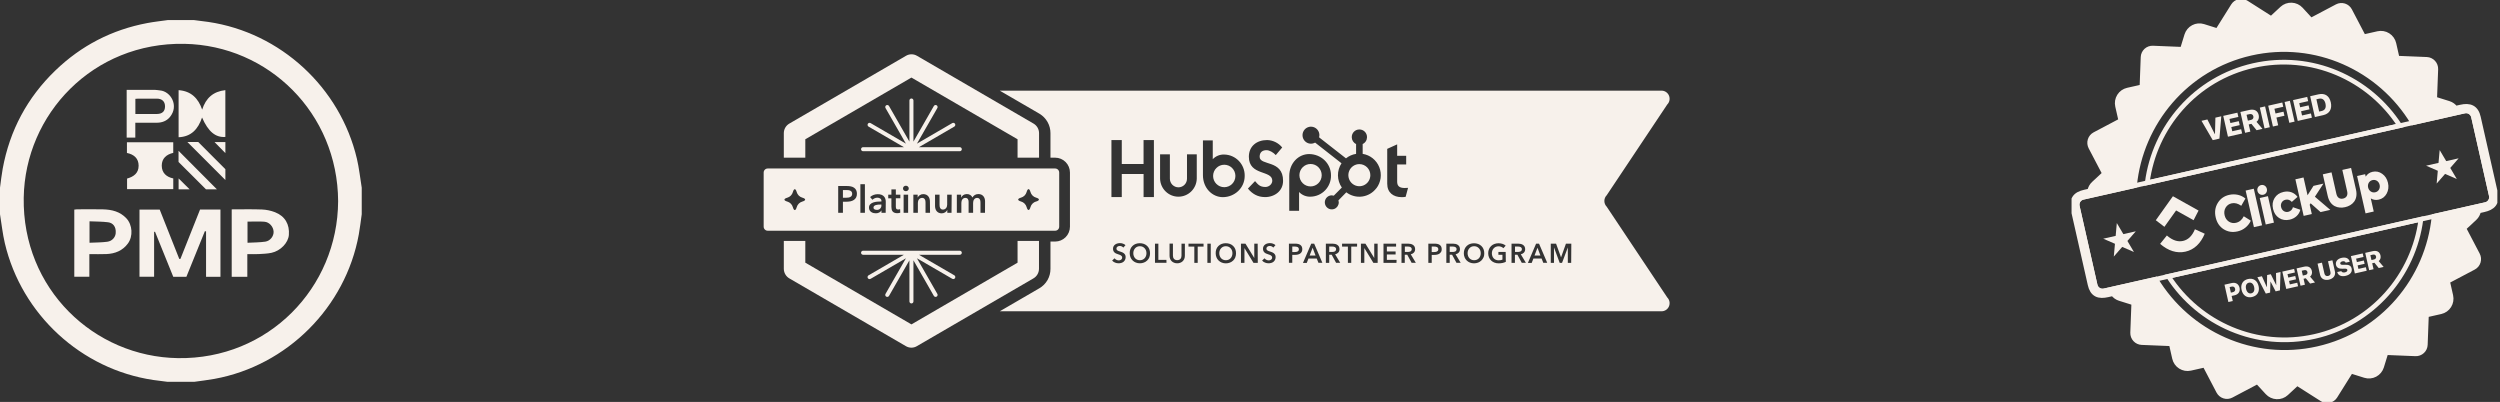
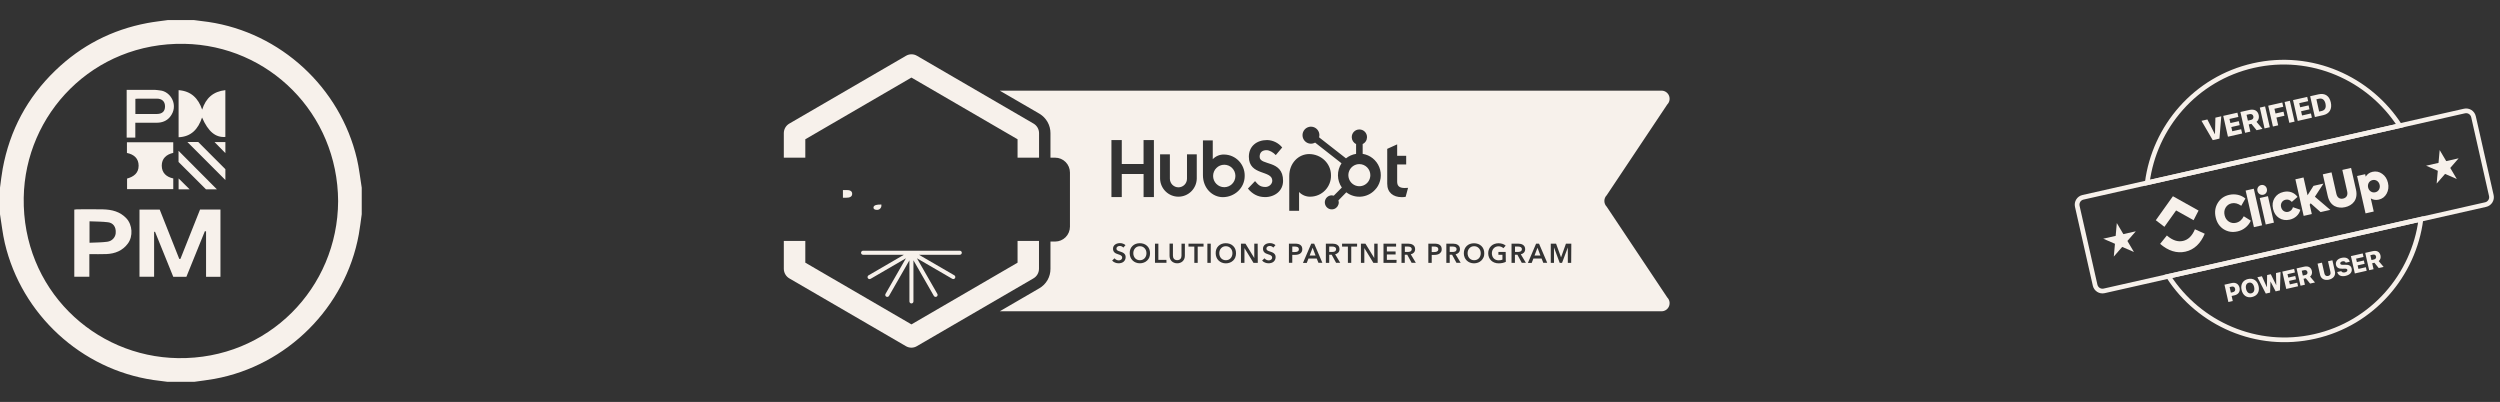
<svg xmlns="http://www.w3.org/2000/svg" width="622" height="100" viewBox="0 0 622 100" fill="none">
  <rect x="0" y="0" width="622" height="100" fill="#333333" stroke="none" />
  <g clip-path="url(#clip0_83_139)">
    <path d="M41.7 5C43.901 5 46.099 5 48.3 5C49.486 5.153 50.676 5.285 51.858 5.46C69.784 8.117 84.609 21.74 88.793 39.476C89.352 41.847 89.604 44.289 89.999 46.7V53.3C89.758 54.977 89.571 56.663 89.269 58.33C85.983 76.434 71.433 90.986 53.331 94.269C51.664 94.573 49.977 94.758 48.298 95H41.699C40.512 94.847 39.322 94.715 38.141 94.54C20.214 91.883 5.389 78.26 1.206 60.524C0.646 58.153 0.395 55.711 0 53.3C0 51.099 0 48.901 0 46.7C0.221 45.12 0.383 43.531 0.672 41.965C2.429 32.432 6.787 24.275 13.764 17.547C20.211 11.33 27.863 7.389 36.667 5.732C38.333 5.418 40.022 5.24 41.7 5ZM84.126 50.056C84.013 28.136 66.787 11.293 45.879 10.905C23.152 10.486 6.242 28.352 5.901 49.194C5.532 71.844 23.355 88.779 44.27 89.102C66.743 89.448 84.027 71.617 84.126 50.054V50.056Z" fill="#F7F1EB" />
    <path d="M43.107 68.862C41.592 65.118 40.081 61.389 38.572 57.66L38.34 57.689V68.858H34.705V52.145H39.735C41.338 56.192 42.97 60.308 44.601 64.422C44.698 64.418 44.796 64.413 44.893 64.409C46.515 60.33 48.136 56.253 49.773 52.133H54.849V68.861H51.267V57.57C51.169 57.552 51.07 57.536 50.973 57.518C49.447 61.283 47.922 65.049 46.375 68.862H43.105H43.107Z" fill="#F7F1EB" />
-     <path d="M57.649 52.092C60.21 52.092 62.707 52.025 65.196 52.124C66.288 52.167 67.42 52.409 68.437 52.806C70.911 53.774 72.087 55.826 71.869 58.473C71.712 60.398 69.808 62.418 67.561 62.897C66.528 63.117 65.451 63.155 64.39 63.213C63.475 63.263 62.556 63.224 61.533 63.224V68.865H57.649V52.092ZM61.581 55.139V60.399C63.099 60.314 64.567 60.333 66.003 60.122C67.248 59.939 68.115 58.752 68.074 57.65C68.029 56.454 67.056 55.269 65.806 55.166C64.426 55.052 63.028 55.14 61.582 55.14L61.581 55.139Z" fill="#F7F1EB" />
    <path d="M22.231 63.222V68.852H18.484V52.149C18.699 52.125 18.913 52.082 19.126 52.08C21.3 52.076 23.475 52.031 25.647 52.089C27.825 52.149 29.862 52.631 31.446 54.323C32.962 55.943 33.148 58.796 31.818 60.588C30.483 62.388 28.624 63.116 26.476 63.21C25.108 63.27 23.734 63.221 22.23 63.221L22.231 63.222ZM22.272 60.396C23.815 60.32 25.264 60.339 26.686 60.147C27.924 59.981 28.693 59.025 28.785 58.044C28.939 56.382 28.078 55.449 26.896 55.301C25.383 55.11 23.844 55.133 22.272 55.062V60.396Z" fill="#F7F1EB" />
    <path d="M31.581 38.055V35.403H43.103V38.033C41.432 38.415 40.239 39.405 40.244 41.219C40.25 43.02 41.409 44.037 43.109 44.394V47.057H31.614V44.429C33.185 43.997 34.499 43.113 34.491 41.229C34.485 39.398 33.324 38.414 31.581 38.055Z" fill="#F7F1EB" />
    <path d="M56.067 22.425V34.07C53.639 34.257 51.821 32.778 50.271 29.237C49.287 32.133 47.591 34.01 44.435 34.146V22.431C47.546 22.656 49.319 24.44 50.3 27.276C51.206 24.414 53.022 22.77 56.067 22.425Z" fill="#F7F1EB" />
    <path d="M31.515 22.359C33.922 22.359 36.265 22.353 38.61 22.365C39.001 22.367 39.391 22.461 39.783 22.493C42.48 22.701 44.604 26.313 42.261 29.133C41.472 30.083 40.339 30.515 39.1 30.533C37.329 30.558 35.556 30.539 33.666 30.539V34.241H31.515V22.359ZM33.682 28.359C35.523 28.359 37.267 28.362 39.013 28.359C40.354 28.356 41.056 27.705 41.059 26.474C41.062 25.257 40.32 24.546 39.033 24.542C37.485 24.537 35.937 24.539 34.389 24.542C34.152 24.542 33.915 24.575 33.681 24.591V28.358L33.682 28.359Z" fill="#F7F1EB" />
    <path d="M44.421 40.298V37.519C47.601 40.715 50.815 43.945 53.964 47.108H51.249C48.987 44.851 46.728 42.598 44.421 40.297V40.298Z" fill="#F7F1EB" />
    <path d="M46.629 35.336H49.323C51.552 37.568 53.77 39.791 56.074 42.099V44.793C52.932 41.646 49.762 38.472 46.629 35.336Z" fill="#F7F1EB" />
    <path d="M56.075 35.354V38.094C55.167 37.17 54.257 36.243 53.384 35.354H56.075Z" fill="#F7F1EB" />
    <path d="M44.438 44.393C45.337 45.284 46.263 46.198 47.178 47.104H44.438V44.393Z" fill="#F7F1EB" />
  </g>
  <g clip-path="url(#clip1_83_139)">
-     <path d="M326.067 46.385C327.599 46.385 328.841 45.135 328.841 43.592C328.841 42.049 327.599 40.798 326.067 40.798C324.535 40.798 323.293 42.049 323.293 43.592C323.293 45.135 324.535 46.385 326.067 46.385Z" fill="#F7F1EB" />
    <path d="M304.595 46.574C306.127 46.574 307.369 45.323 307.369 43.78C307.369 42.237 306.127 40.987 304.595 40.987C303.063 40.987 301.821 42.237 301.821 43.78C301.821 45.323 303.063 46.574 304.595 46.574Z" fill="#F7F1EB" />
    <path d="M338.209 40.829C337.668 40.828 337.139 40.989 336.689 41.291C336.239 41.593 335.888 42.023 335.681 42.526C335.473 43.029 335.419 43.583 335.524 44.117C335.629 44.651 335.889 45.142 336.271 45.527C336.653 45.913 337.141 46.175 337.671 46.282C338.201 46.388 338.751 46.334 339.251 46.126C339.751 45.917 340.178 45.564 340.479 45.112C340.779 44.659 340.94 44.126 340.94 43.582C340.94 42.852 340.652 42.152 340.14 41.636C339.628 41.12 338.934 40.83 338.209 40.829Z" fill="#F7F1EB" />
    <path d="M306.172 61.763C306.028 61.604 305.852 61.477 305.657 61.389C305.446 61.3 305.218 61.255 304.989 61.258C304.759 61.254 304.531 61.299 304.32 61.389C304.125 61.476 303.951 61.603 303.809 61.763C303.662 61.922 303.549 62.108 303.475 62.312C303.396 62.527 303.356 62.755 303.358 62.985C303.354 63.224 303.393 63.463 303.475 63.688C303.547 63.895 303.66 64.086 303.809 64.247C303.953 64.404 304.128 64.528 304.324 64.61C304.535 64.701 304.763 64.746 304.992 64.742C305.222 64.745 305.449 64.7 305.661 64.61C305.857 64.527 306.033 64.403 306.179 64.247C306.325 64.084 306.439 63.894 306.513 63.688C306.592 63.462 306.632 63.224 306.63 62.985C306.63 62.755 306.59 62.527 306.513 62.312C306.434 62.109 306.319 61.923 306.172 61.763Z" fill="#F7F1EB" />
    <path d="M351.144 62.341C351.209 62.236 351.242 62.112 351.237 61.988C351.241 61.875 351.211 61.764 351.15 61.668C351.091 61.588 351.016 61.52 350.93 61.47C350.834 61.421 350.731 61.386 350.626 61.369C350.515 61.352 350.403 61.343 350.291 61.342H349.529V62.688H350.218C350.339 62.687 350.459 62.678 350.579 62.661C350.695 62.645 350.808 62.609 350.913 62.557C351.007 62.506 351.086 62.432 351.144 62.341Z" fill="#F7F1EB" />
    <path d="M332.328 62.341C332.393 62.236 332.426 62.112 332.421 61.988C332.425 61.875 332.395 61.764 332.334 61.668C332.275 61.588 332.2 61.52 332.114 61.47C332.018 61.421 331.915 61.386 331.81 61.369C331.699 61.352 331.587 61.343 331.475 61.342H330.71V62.688H331.398C331.519 62.687 331.64 62.678 331.759 62.661C331.876 62.645 331.989 62.609 332.094 62.557C332.189 62.507 332.269 62.432 332.328 62.341Z" fill="#F7F1EB" />
    <path d="M325.837 63.577H327.308L326.579 61.638L325.837 63.577Z" fill="#F7F1EB" />
    <path d="M322.84 61.466C322.735 61.413 322.622 61.38 322.506 61.369C322.38 61.351 322.254 61.342 322.128 61.342H321.52V62.708H322.108C322.24 62.71 322.372 62.7 322.502 62.678C322.619 62.662 322.732 62.627 322.836 62.574C322.93 62.523 323.01 62.45 323.07 62.362C323.129 62.259 323.159 62.143 323.157 62.025C323.16 61.907 323.13 61.79 323.07 61.688C323.015 61.595 322.935 61.518 322.84 61.466Z" fill="#F7F1EB" />
    <path d="M378.551 62.341C378.616 62.235 378.647 62.112 378.641 61.988C378.646 61.875 378.617 61.764 378.558 61.668C378.498 61.587 378.422 61.519 378.334 61.47C378.239 61.42 378.136 61.386 378.03 61.369C377.919 61.352 377.808 61.343 377.696 61.342H376.934V62.688H377.602C377.723 62.688 377.843 62.679 377.963 62.661C378.079 62.645 378.192 62.61 378.297 62.557C378.4 62.51 378.488 62.435 378.551 62.341Z" fill="#F7F1EB" />
    <path d="M362.301 62.341C362.367 62.236 362.399 62.112 362.395 61.988C362.399 61.875 362.369 61.764 362.308 61.668C362.249 61.588 362.174 61.52 362.088 61.47C361.992 61.421 361.889 61.386 361.783 61.369C361.673 61.352 361.561 61.343 361.449 61.342H360.69V62.688H361.379C361.5 62.687 361.62 62.678 361.74 62.661C361.856 62.645 361.969 62.609 362.074 62.557C362.167 62.506 362.245 62.431 362.301 62.341Z" fill="#F7F1EB" />
    <path d="M381.786 63.577H383.257L382.525 61.638L381.786 63.577Z" fill="#F7F1EB" />
    <path d="M284.781 61.763C284.637 61.604 284.462 61.477 284.267 61.389C284.055 61.3 283.828 61.255 283.598 61.258C283.369 61.254 283.141 61.299 282.93 61.389C282.735 61.476 282.561 61.603 282.418 61.763C282.272 61.922 282.158 62.108 282.084 62.312C282.005 62.527 281.966 62.755 281.967 62.985C281.963 63.224 282.003 63.463 282.084 63.688C282.156 63.895 282.27 64.086 282.418 64.247C282.562 64.404 282.738 64.528 282.933 64.61C283.144 64.701 283.372 64.746 283.601 64.742C283.831 64.745 284.059 64.7 284.27 64.61C284.466 64.527 284.642 64.403 284.788 64.247C284.934 64.084 285.048 63.894 285.122 63.688C285.202 63.462 285.241 63.224 285.239 62.985C285.239 62.755 285.199 62.527 285.122 62.312C285.044 62.109 284.928 61.923 284.781 61.763Z" fill="#F7F1EB" />
    <path d="M367.946 61.763C367.804 61.603 367.63 61.476 367.435 61.389C367.224 61.3 366.996 61.255 366.767 61.258C366.537 61.254 366.309 61.299 366.098 61.389C365.903 61.476 365.729 61.603 365.587 61.763C365.441 61.922 365.328 62.109 365.252 62.312C365.176 62.528 365.138 62.755 365.139 62.985C365.136 63.224 365.174 63.462 365.252 63.688C365.327 63.894 365.44 64.084 365.587 64.247C365.732 64.403 365.909 64.527 366.105 64.61C366.316 64.701 366.544 64.746 366.773 64.742C367.003 64.745 367.23 64.7 367.442 64.61C367.637 64.526 367.814 64.402 367.96 64.247C368.106 64.084 368.22 63.894 368.294 63.688C368.374 63.462 368.413 63.224 368.411 62.985C368.411 62.755 368.371 62.527 368.294 62.312C368.215 62.108 368.097 61.921 367.946 61.763Z" fill="#F7F1EB" />
    <path d="M399.751 51.427C399.376 51.048 399.165 50.535 399.165 50C399.165 49.465 399.376 48.951 399.751 48.573L414.812 26C415.092 25.717 415.282 25.358 415.36 24.966C415.437 24.575 415.397 24.169 415.245 23.8C415.094 23.431 414.837 23.116 414.508 22.894C414.178 22.672 413.791 22.554 413.394 22.553H248.74L258.64 28.308C259.467 28.805 260.151 29.509 260.628 30.351C261.104 31.193 261.355 32.145 261.357 33.114V39.23H262.527C263.502 39.23 264.437 39.62 265.127 40.314C265.816 41.008 266.204 41.95 266.204 42.932V56.394C266.204 57.376 265.816 58.318 265.127 59.012C264.437 59.706 263.502 60.097 262.527 60.097H261.357V66.915C261.357 67.893 261.1 68.853 260.613 69.698C260.125 70.544 259.423 71.244 258.58 71.728L248.74 77.45H413.394C413.791 77.449 414.178 77.331 414.508 77.109C414.837 76.887 415.094 76.572 415.245 76.203C415.397 75.834 415.437 75.428 415.36 75.037C415.282 74.645 415.092 74.286 414.812 74.003L399.751 51.427ZM345.142 37.035L347.615 35.918V38.765H349.858V40.923H347.615V45.18C347.615 46.143 348.026 46.772 349.467 46.772C349.741 46.772 350.055 46.752 350.326 46.735L349.721 48.973C349.399 49.031 349.072 49.057 348.745 49.051C346.662 49.051 345.142 47.933 345.142 45.715V37.035ZM320.766 43.79C320.766 40.549 323.106 38.331 325.703 38.331C328.607 38.331 331.154 40.583 331.154 43.632C331.178 45.013 330.657 46.347 329.705 47.34C328.753 48.334 327.448 48.907 326.077 48.933C325.545 48.956 325.013 48.865 324.519 48.664C324.024 48.464 323.578 48.16 323.21 47.772V52.45H320.766V43.79ZM288.627 38.405H291.067V44.463C291.067 45.032 291.291 45.577 291.69 45.979C292.09 46.381 292.631 46.607 293.196 46.607C293.761 46.607 294.302 46.381 294.701 45.979C295.101 45.577 295.325 45.032 295.325 44.463V38.405H297.755V44.463C297.723 45.661 297.228 46.798 296.375 47.633C295.523 48.469 294.38 48.936 293.191 48.936C292.001 48.936 290.859 48.469 290.007 47.633C289.154 46.798 288.659 45.661 288.627 44.463V38.405ZM279.907 64.657C279.817 64.84 279.689 65.002 279.533 65.132C279.369 65.259 279.183 65.355 278.985 65.414C278.469 65.563 277.918 65.535 277.42 65.333C277.14 65.23 276.892 65.055 276.698 64.825L277.3 64.263C277.421 64.427 277.581 64.558 277.765 64.644C277.941 64.735 278.137 64.784 278.336 64.785C278.437 64.785 278.538 64.774 278.637 64.751C278.736 64.726 278.83 64.684 278.914 64.627C278.995 64.566 279.063 64.491 279.115 64.404C279.171 64.302 279.198 64.185 279.192 64.068C279.196 63.957 279.166 63.847 279.105 63.755C279.041 63.668 278.962 63.594 278.871 63.536C278.765 63.474 278.653 63.422 278.537 63.381L278.116 63.24C277.97 63.193 277.827 63.138 277.688 63.075C277.547 63.015 277.417 62.932 277.303 62.829C277.186 62.721 277.092 62.591 277.026 62.446C276.948 62.269 276.911 62.077 276.919 61.884C276.913 61.666 276.965 61.451 277.069 61.261C277.166 61.088 277.301 60.939 277.464 60.827C277.632 60.708 277.82 60.621 278.019 60.571C278.224 60.515 278.437 60.486 278.65 60.487C278.9 60.487 279.147 60.531 279.382 60.615C279.621 60.695 279.841 60.825 280.027 60.995L279.479 61.601C279.376 61.477 279.247 61.377 279.102 61.308C278.948 61.234 278.78 61.195 278.61 61.194C278.511 61.193 278.412 61.205 278.316 61.231C278.221 61.252 278.13 61.291 278.049 61.345C277.969 61.395 277.901 61.463 277.852 61.544C277.798 61.634 277.771 61.738 277.775 61.843C277.77 61.94 277.794 62.036 277.841 62.119C277.886 62.198 277.949 62.265 278.025 62.315C278.113 62.376 278.208 62.423 278.309 62.456C278.42 62.496 278.543 62.54 278.677 62.58C278.811 62.621 278.985 62.685 279.148 62.749C279.309 62.809 279.46 62.893 279.596 62.998C279.733 63.102 279.847 63.234 279.93 63.385C280.023 63.566 280.067 63.767 280.061 63.97C280.064 64.208 280.011 64.443 279.907 64.657ZM285.96 64.011C285.839 64.309 285.658 64.578 285.428 64.802C285.196 65.028 284.921 65.204 284.62 65.32C284.294 65.447 283.947 65.511 283.597 65.508C283.254 65.511 282.913 65.447 282.594 65.32C282.294 65.204 282.021 65.028 281.792 64.802C281.563 64.578 281.383 64.308 281.264 64.011C281.136 63.69 281.071 63.347 281.073 63.001C281.062 62.648 281.12 62.295 281.244 61.965C281.363 61.669 281.543 61.403 281.772 61.184C282.002 60.962 282.275 60.791 282.574 60.682C282.896 60.566 283.235 60.508 283.577 60.511C283.925 60.507 284.271 60.565 284.6 60.682C284.9 60.792 285.176 60.963 285.408 61.184C285.639 61.403 285.82 61.669 285.94 61.965C286.07 62.293 286.135 62.644 286.13 62.998C286.139 63.347 286.079 63.695 285.953 64.021L285.96 64.011ZM287.096 49.027H284.523V43.289H279.098V49.037H276.525V34.855H279.098V40.795H284.516V34.855H287.09L287.096 49.027ZM290.221 65.384H287.36V60.618H288.203V64.657H290.208L290.221 65.384ZM294.794 63.634C294.797 63.901 294.747 64.167 294.646 64.415C294.552 64.635 294.415 64.835 294.245 65.004C294.071 65.165 293.866 65.291 293.644 65.374C293.403 65.466 293.146 65.511 292.888 65.508C292.63 65.512 292.374 65.466 292.133 65.374C291.909 65.292 291.704 65.166 291.528 65.004C291.354 64.838 291.217 64.638 291.127 64.415C291.028 64.167 290.979 63.901 290.983 63.634V60.605H291.826V63.59C291.825 63.729 291.843 63.867 291.879 64.001C291.911 64.135 291.971 64.26 292.056 64.368C292.145 64.481 292.26 64.571 292.39 64.63C292.712 64.761 293.072 64.761 293.393 64.63C293.523 64.569 293.637 64.479 293.727 64.368C293.81 64.258 293.87 64.134 293.904 64.001C293.939 63.867 293.957 63.729 293.958 63.59V60.618H294.8L294.794 63.634ZM299.446 61.359H297.989V65.397H297.147V61.359H295.696V60.618H299.439L299.446 61.359ZM301.237 65.397H300.395V60.618H301.237V65.397ZM307.35 64.024C307.23 64.322 307.049 64.592 306.819 64.815C306.587 65.041 306.312 65.218 306.01 65.333C305.684 65.461 305.337 65.525 304.988 65.522C304.644 65.525 304.304 65.46 303.985 65.333C303.685 65.218 303.412 65.041 303.183 64.815C302.954 64.591 302.774 64.322 302.655 64.024C302.526 63.703 302.462 63.36 302.464 63.014C302.451 62.657 302.509 62.3 302.635 61.965C302.753 61.669 302.933 61.403 303.163 61.184C303.393 60.962 303.666 60.791 303.965 60.682C304.286 60.566 304.626 60.508 304.967 60.511C305.316 60.507 305.662 60.565 305.99 60.682C306.291 60.792 306.566 60.963 306.799 61.184C307.029 61.403 307.211 61.669 307.33 61.965C307.461 62.293 307.525 62.644 307.521 62.998C307.529 63.347 307.469 63.695 307.344 64.021L307.35 64.024ZM304.246 49.054C301.632 49.051 299.292 46.819 299.292 43.592V34.939H301.735V39.607C302.104 39.22 302.551 38.916 303.045 38.716C303.54 38.517 304.071 38.426 304.603 38.449C305.974 38.475 307.279 39.047 308.231 40.041C309.183 41.035 309.704 42.369 309.68 43.75C309.69 46.792 307.14 49.051 304.239 49.051L304.246 49.054ZM312.935 65.397H311.866L309.62 61.715V65.397H308.751V60.618H309.867L312.066 64.189V60.618H312.909L312.935 65.397ZM317.22 64.657C317.13 64.84 317.002 65.002 316.846 65.132C316.682 65.259 316.496 65.355 316.298 65.414C315.782 65.563 315.232 65.535 314.734 65.333C314.453 65.23 314.205 65.055 314.012 64.825L314.613 64.263C314.734 64.427 314.894 64.558 315.078 64.644C315.255 64.735 315.45 64.784 315.649 64.785C315.751 64.785 315.851 64.774 315.95 64.751C316.049 64.726 316.143 64.684 316.228 64.627C316.308 64.566 316.376 64.491 316.428 64.404C316.484 64.302 316.511 64.185 316.505 64.068C316.509 63.957 316.479 63.847 316.418 63.755C316.354 63.668 316.275 63.594 316.184 63.536C316.078 63.474 315.966 63.422 315.85 63.381L315.429 63.24C315.283 63.193 315.14 63.138 315.001 63.075C314.86 63.015 314.73 62.932 314.617 62.829C314.5 62.721 314.405 62.591 314.339 62.446C314.261 62.269 314.225 62.077 314.232 61.884C314.226 61.666 314.278 61.451 314.383 61.261C314.479 61.088 314.614 60.939 314.777 60.827C314.945 60.708 315.133 60.621 315.332 60.571C315.538 60.515 315.75 60.486 315.964 60.487C316.213 60.487 316.461 60.531 316.696 60.615C316.935 60.695 317.154 60.825 317.341 60.995L316.792 61.601C316.689 61.477 316.56 61.377 316.415 61.308C316.261 61.234 316.094 61.195 315.923 61.194C315.824 61.193 315.725 61.205 315.629 61.231C315.534 61.252 315.443 61.291 315.362 61.345C315.282 61.395 315.215 61.463 315.165 61.544C315.111 61.634 315.084 61.738 315.088 61.843C315.084 61.94 315.107 62.036 315.155 62.119C315.2 62.198 315.263 62.265 315.339 62.315C315.426 62.376 315.522 62.423 315.623 62.456C315.733 62.496 315.857 62.54 315.99 62.58C316.124 62.621 316.298 62.685 316.462 62.749C316.622 62.809 316.773 62.893 316.909 62.998C317.046 63.102 317.16 63.234 317.244 63.385C317.336 63.566 317.381 63.767 317.374 63.97C317.377 64.208 317.324 64.443 317.22 64.657ZM314.693 49.03C313.022 49.03 311.619 48.317 310.482 46.917L312.257 45.059C312.925 45.81 313.387 46.52 314.831 46.52C315.746 46.52 316.545 45.789 316.545 44.958C316.545 42.266 310.716 43.794 310.716 38.994C310.716 36.406 312.631 34.844 315.278 34.844C315.996 34.865 316.7 35.041 317.344 35.36C317.988 35.679 318.557 36.133 319.012 36.692L317.414 38.587C316.789 37.914 315.837 37.362 315.115 37.362C314.219 37.362 313.4 37.759 313.4 39.004C313.4 41.313 319.229 39.657 319.229 44.988C319.232 47.459 317.207 49.041 314.693 49.041V49.03ZM323.858 62.664C323.764 62.841 323.627 62.99 323.46 63.099C323.282 63.215 323.084 63.296 322.875 63.338C322.643 63.388 322.405 63.413 322.167 63.412H321.518V65.384H320.683V60.618H322.227C322.474 60.617 322.72 60.642 322.962 60.692C323.164 60.735 323.355 60.819 323.524 60.938C323.677 61.048 323.801 61.195 323.885 61.365C323.974 61.565 324.017 61.783 324.012 62.002C324.018 62.235 323.966 62.467 323.858 62.675V62.664ZM328.036 65.394L327.601 64.32H325.549L325.121 65.411H324.179L326.238 60.618H326.966L329.005 65.384L328.036 65.394ZM332.421 65.394L331.325 63.375H330.71V65.394H329.874V60.618H331.519C331.737 60.62 331.954 60.643 332.167 60.689C332.365 60.733 332.555 60.813 332.725 60.925C332.886 61.032 333.02 61.176 333.116 61.345C333.219 61.543 333.27 61.765 333.263 61.988C333.276 62.297 333.172 62.598 332.972 62.833C332.761 63.059 332.484 63.212 332.18 63.27L333.444 65.384L332.421 65.394ZM337.642 61.355H336.191V65.394H335.355V61.355H333.905V60.618H337.648L337.642 61.355ZM342.762 65.394H341.692L339.446 61.712V65.394H338.598V60.618H339.714L341.913 64.189V60.618H342.755L342.762 65.394ZM342.428 46.836C342.004 47.396 341.474 47.866 340.869 48.22C340.265 48.574 339.597 48.804 338.904 48.898C338.211 48.991 337.506 48.947 336.83 48.766C336.154 48.586 335.52 48.273 334.964 47.846L333.006 49.848C333.056 50.01 333.083 50.177 333.086 50.346C333.086 50.692 332.984 51.03 332.794 51.317C332.603 51.604 332.332 51.828 332.015 51.96C331.698 52.092 331.35 52.127 331.013 52.06C330.677 51.992 330.367 51.826 330.125 51.581C329.882 51.337 329.717 51.026 329.65 50.687C329.583 50.348 329.618 49.997 329.749 49.678C329.88 49.359 330.102 49.086 330.388 48.894C330.673 48.702 331.008 48.6 331.351 48.6C331.519 48.603 331.686 48.63 331.846 48.68L333.851 46.661C333.236 45.78 332.898 44.732 332.883 43.655C332.868 42.578 333.177 41.521 333.768 40.623L327.2 35.477C326.798 35.706 326.332 35.794 325.874 35.73C325.416 35.664 324.993 35.45 324.669 35.118C324.345 34.786 324.138 34.356 324.081 33.894C324.024 33.432 324.12 32.964 324.354 32.563C324.587 32.161 324.946 31.849 325.374 31.673C325.802 31.497 326.275 31.468 326.721 31.591C327.167 31.714 327.56 31.981 327.84 32.351C328.12 32.721 328.271 33.174 328.27 33.639C328.268 33.819 328.242 33.998 328.193 34.171L334.878 39.398C335.605 38.811 336.473 38.426 337.394 38.281V35.834C337.076 35.684 336.806 35.446 336.616 35.148C336.426 34.851 336.322 34.505 336.318 34.151V34.094C336.319 33.595 336.516 33.117 336.866 32.764C337.216 32.412 337.691 32.213 338.186 32.212H338.243C338.738 32.214 339.212 32.413 339.562 32.766C339.912 33.118 340.11 33.596 340.112 34.094V34.151C340.107 34.505 340.004 34.852 339.813 35.149C339.622 35.447 339.351 35.684 339.032 35.834V38.281C339.945 38.423 340.805 38.802 341.528 39.38C342.251 39.959 342.813 40.716 343.158 41.579C343.503 42.442 343.619 43.38 343.495 44.302C343.371 45.223 343.011 46.097 342.451 46.836H342.428ZM347.441 65.394H344.213V60.618H347.348V61.359H345.055V62.57H347.227V63.311H345.055V64.657H347.468L347.441 65.394ZM351.218 65.394L350.122 63.375H349.507V65.394H348.691V60.618H350.336C350.554 60.62 350.771 60.643 350.984 60.689C351.183 60.733 351.372 60.813 351.542 60.925C351.703 61.032 351.837 61.176 351.933 61.345C352.036 61.543 352.087 61.765 352.08 61.988C352.093 62.297 351.989 62.598 351.789 62.833C351.578 63.059 351.301 63.212 350.997 63.27L352.261 65.384L351.218 65.394ZM358.524 62.675C358.43 62.851 358.293 63 358.126 63.109C357.948 63.225 357.75 63.306 357.542 63.348C357.309 63.398 357.071 63.423 356.833 63.422H356.211V65.394H355.369V60.618H356.913C357.16 60.617 357.407 60.642 357.649 60.692C357.85 60.735 358.041 60.819 358.21 60.938C358.364 61.048 358.488 61.195 358.571 61.365C358.66 61.565 358.703 61.783 358.698 62.002C358.707 62.235 358.656 62.467 358.551 62.675H358.524ZM362.374 65.394L361.278 63.375H360.69V65.394H359.848V60.618H361.492C361.71 60.62 361.927 60.643 362.141 60.689C362.339 60.733 362.528 60.813 362.699 60.925C362.86 61.032 362.994 61.176 363.09 61.345C363.193 61.543 363.243 61.765 363.237 61.988C363.249 62.297 363.145 62.598 362.946 62.833C362.735 63.059 362.457 63.212 362.154 63.27L363.417 65.384L362.374 65.394ZM369.096 64.021C368.975 64.319 368.794 64.588 368.564 64.812C368.332 65.038 368.055 65.215 367.752 65.33C367.097 65.581 366.372 65.581 365.717 65.33C365.418 65.214 365.146 65.038 364.918 64.812C364.689 64.588 364.509 64.319 364.39 64.021C364.262 63.7 364.197 63.357 364.199 63.011C364.195 62.657 364.26 62.306 364.39 61.978C364.509 61.683 364.689 61.416 364.918 61.197C365.147 60.977 365.419 60.806 365.717 60.696C366.376 60.467 367.093 60.467 367.752 60.696C368.054 60.805 368.331 60.976 368.564 61.197C368.795 61.416 368.976 61.682 369.096 61.978C369.225 62.307 369.289 62.658 369.283 63.011C369.295 63.355 369.241 63.698 369.123 64.021H369.096ZM374.647 65.145C374.394 65.266 374.129 65.359 373.855 65.421C373.526 65.49 373.189 65.523 372.853 65.519C372.494 65.523 372.138 65.459 371.803 65.33C371.498 65.216 371.221 65.04 370.988 64.812C370.758 64.588 370.577 64.319 370.456 64.021C370.328 63.7 370.263 63.357 370.266 63.011C370.26 62.657 370.327 62.305 370.463 61.978C370.586 61.682 370.771 61.416 371.004 61.197C371.238 60.976 371.514 60.805 371.816 60.696C372.138 60.58 372.478 60.522 372.819 60.524C373.172 60.52 373.523 60.575 373.859 60.685C374.138 60.777 374.396 60.925 374.617 61.12L374.036 61.752C373.892 61.607 373.72 61.492 373.531 61.416C373.087 61.234 372.591 61.234 372.147 61.416C371.95 61.502 371.773 61.629 371.629 61.789C371.483 61.948 371.369 62.135 371.295 62.338C371.216 62.553 371.177 62.782 371.178 63.011C371.174 63.251 371.214 63.489 371.295 63.715C371.367 63.922 371.481 64.112 371.629 64.273C371.777 64.432 371.957 64.556 372.157 64.637C372.381 64.728 372.621 64.772 372.863 64.768C373.185 64.776 373.505 64.719 373.805 64.6V63.388H372.802V62.688H374.614L374.647 65.145ZM378.625 65.394L377.528 63.375H376.913V65.394H376.068V60.618H377.716C377.934 60.62 378.151 60.643 378.364 60.689C378.562 60.733 378.75 60.813 378.919 60.925C379.082 61.03 379.216 61.175 379.31 61.345C379.415 61.542 379.467 61.764 379.46 61.988C379.473 62.297 379.369 62.598 379.169 62.833C378.958 63.059 378.681 63.212 378.377 63.27L379.641 65.384L378.625 65.394ZM383.972 65.394L383.551 64.32H381.512L381.085 65.411H380.142L382.181 60.618H382.909L384.948 65.384L383.972 65.394ZM390.911 65.394H390.075V61.567L388.638 65.394H388.05L386.633 61.567V65.394H385.831V60.618H387.147L388.377 64.007H388.397L389.607 60.618H390.944L390.911 65.394Z" fill="#F7F1EB" />
    <path d="M357.53 61.466C357.426 61.413 357.312 61.38 357.196 61.369C357.071 61.351 356.945 61.342 356.818 61.342H356.21V62.708H356.798C356.93 62.71 357.062 62.7 357.193 62.678C357.309 62.662 357.422 62.627 357.527 62.574C357.62 62.523 357.701 62.45 357.761 62.362C357.82 62.259 357.85 62.143 357.848 62.025C357.851 61.907 357.821 61.79 357.761 61.688C357.705 61.595 357.625 61.518 357.53 61.466Z" fill="#F7F1EB" />
-     <path d="M214.732 37.625H238.796C238.929 37.625 239.057 37.572 239.151 37.477C239.245 37.382 239.298 37.254 239.298 37.12C239.298 36.986 239.245 36.858 239.151 36.763C239.057 36.668 238.929 36.615 238.796 36.615H228.636L237.429 31.5C237.544 31.433 237.629 31.322 237.663 31.193C237.698 31.064 237.68 30.926 237.613 30.81C237.547 30.694 237.437 30.609 237.309 30.574C237.18 30.539 237.043 30.558 236.928 30.625L228.134 35.74L233.211 26.882C233.278 26.766 233.296 26.628 233.261 26.499C233.227 26.369 233.143 26.259 233.027 26.192C232.912 26.125 232.775 26.107 232.647 26.142C232.518 26.176 232.409 26.261 232.342 26.377L227.265 35.235V25.007C227.265 24.873 227.213 24.745 227.119 24.65C227.025 24.556 226.897 24.502 226.764 24.502C226.631 24.502 226.504 24.556 226.41 24.65C226.316 24.745 226.263 24.873 226.263 25.007V35.235L221.186 26.377C221.153 26.32 221.109 26.269 221.057 26.229C221.005 26.189 220.945 26.159 220.881 26.142C220.818 26.124 220.751 26.12 220.686 26.129C220.621 26.137 220.558 26.159 220.501 26.192C220.444 26.225 220.394 26.269 220.353 26.322C220.313 26.375 220.284 26.434 220.267 26.499C220.25 26.563 220.245 26.63 220.254 26.695C220.262 26.761 220.284 26.825 220.317 26.882L225.394 35.74L216.6 30.625C216.543 30.591 216.48 30.57 216.415 30.561C216.349 30.552 216.283 30.557 216.219 30.574C216.156 30.591 216.096 30.621 216.044 30.661C215.992 30.702 215.948 30.752 215.915 30.81C215.882 30.867 215.861 30.93 215.852 30.996C215.844 31.062 215.848 31.129 215.865 31.193C215.882 31.257 215.911 31.317 215.952 31.37C215.992 31.422 216.042 31.466 216.099 31.5L224.892 36.615H214.732C214.599 36.615 214.471 36.668 214.377 36.763C214.283 36.858 214.23 36.986 214.23 37.12C214.23 37.254 214.283 37.382 214.377 37.477C214.471 37.572 214.599 37.625 214.732 37.625Z" fill="#F7F1EB" />
    <path d="M238.796 62.378H214.732C214.599 62.378 214.471 62.432 214.377 62.526C214.283 62.621 214.23 62.749 214.23 62.883C214.23 63.017 214.283 63.146 214.377 63.24C214.471 63.335 214.599 63.388 214.732 63.388H224.892L216.099 68.501C216.003 68.556 215.928 68.642 215.886 68.745C215.844 68.847 215.836 68.961 215.865 69.069C215.893 69.176 215.956 69.271 216.044 69.339C216.132 69.406 216.239 69.443 216.349 69.443C216.437 69.442 216.523 69.418 216.6 69.376L225.394 64.26L220.317 73.118C220.283 73.175 220.262 73.239 220.253 73.305C220.244 73.371 220.248 73.438 220.265 73.502C220.282 73.566 220.312 73.626 220.352 73.679C220.393 73.731 220.443 73.775 220.501 73.808C220.577 73.852 220.663 73.875 220.751 73.875C220.839 73.875 220.926 73.852 221.002 73.807C221.078 73.763 221.141 73.7 221.186 73.623L226.263 64.765V74.993C226.263 75.127 226.316 75.255 226.41 75.35C226.504 75.444 226.631 75.498 226.764 75.498C226.897 75.498 227.025 75.444 227.119 75.35C227.213 75.255 227.265 75.127 227.265 74.993V64.765L232.342 73.623C232.387 73.7 232.45 73.763 232.526 73.807C232.602 73.852 232.689 73.875 232.777 73.875C232.865 73.875 232.951 73.852 233.027 73.808C233.085 73.775 233.135 73.731 233.175 73.678C233.215 73.626 233.244 73.566 233.261 73.501C233.278 73.437 233.283 73.371 233.274 73.305C233.266 73.239 233.244 73.175 233.211 73.118L228.134 64.26L236.928 69.369C237.005 69.412 237.091 69.435 237.179 69.436C237.289 69.436 237.396 69.4 237.484 69.332C237.572 69.264 237.635 69.169 237.663 69.062C237.692 68.954 237.685 68.841 237.642 68.738C237.6 68.635 237.525 68.549 237.429 68.494L228.636 63.388H238.796C238.929 63.388 239.057 63.335 239.151 63.24C239.245 63.146 239.298 63.017 239.298 62.883C239.298 62.749 239.245 62.621 239.151 62.526C239.057 62.432 238.929 62.378 238.796 62.378Z" fill="#F7F1EB" />
    <path d="M211.568 47.452C211.424 47.38 211.27 47.333 211.11 47.315C210.935 47.291 210.759 47.28 210.582 47.281H209.72V49.196H210.545C210.73 49.195 210.914 49.181 211.097 49.152C211.26 49.129 211.418 49.078 211.565 49.001C211.7 48.934 211.816 48.831 211.899 48.705C211.985 48.556 212.027 48.385 212.019 48.213C212.026 48.046 211.984 47.881 211.899 47.739C211.817 47.615 211.702 47.516 211.568 47.452Z" fill="#F7F1EB" />
    <path d="M218.467 50.915C218.28 50.928 218.095 50.962 217.915 51.016C217.761 51.062 217.617 51.14 217.494 51.245C217.437 51.294 217.393 51.356 217.363 51.425C217.333 51.495 217.32 51.57 217.324 51.645C217.321 51.739 217.345 51.832 217.394 51.911C217.44 51.984 217.503 52.045 217.578 52.086C217.655 52.132 217.74 52.164 217.829 52.181C217.922 52.201 218.017 52.211 218.113 52.211C218.27 52.229 218.428 52.212 218.578 52.16C218.727 52.109 218.863 52.024 218.976 51.913C219.089 51.802 219.175 51.666 219.23 51.517C219.284 51.368 219.304 51.208 219.289 51.05V50.892H219.038C218.858 50.892 218.667 50.898 218.467 50.915Z" fill="#F7F1EB" />
-     <path d="M262.528 41.922H191.003C190.737 41.922 190.482 42.029 190.294 42.218C190.106 42.407 190 42.664 190 42.932V56.395C190 56.662 190.106 56.919 190.294 57.108C190.482 57.298 190.737 57.404 191.003 57.404H262.528C262.793 57.404 263.048 57.298 263.237 57.108C263.425 56.919 263.53 56.662 263.53 56.395V42.932C263.53 42.664 263.425 42.407 263.237 42.218C263.048 42.029 262.793 41.922 262.528 41.922ZM199.609 50.151C199.278 50.245 198.977 50.423 198.734 50.667C198.491 50.912 198.315 51.215 198.222 51.548C198.098 51.992 197.928 52.268 197.744 52.268C197.56 52.268 197.39 51.992 197.263 51.548C197.17 51.215 196.994 50.912 196.752 50.668C196.51 50.423 196.209 50.245 195.879 50.151C195.435 50.027 195.164 49.858 195.164 49.67C195.164 49.481 195.435 49.313 195.879 49.189C196.209 49.094 196.51 48.917 196.752 48.672C196.994 48.428 197.17 48.124 197.263 47.792C197.39 47.348 197.557 47.072 197.744 47.072C197.931 47.072 198.098 47.348 198.222 47.792C198.317 48.122 198.494 48.423 198.737 48.665C198.98 48.907 199.28 49.083 199.609 49.175C200.05 49.3 200.324 49.468 200.324 49.657C200.324 49.845 200.05 50.027 199.609 50.151ZM212.995 49.142C212.863 49.387 212.672 49.595 212.44 49.747C212.189 49.908 211.912 50.022 211.621 50.084C211.292 50.153 210.955 50.187 210.619 50.185H209.719V52.948H208.543V46.281H210.702C211.048 46.278 211.393 46.313 211.732 46.385C212.014 46.443 212.282 46.558 212.52 46.722C212.736 46.877 212.909 47.084 213.025 47.324C213.15 47.602 213.21 47.905 213.202 48.209C213.213 48.535 213.142 48.858 212.995 49.148V49.142ZM215.191 52.948H214.064V45.83H215.187L215.191 52.948ZM220.355 52.948H219.308V52.373H219.282C219.157 52.591 218.969 52.767 218.744 52.877C218.479 53.009 218.187 53.074 217.891 53.069C217.701 53.068 217.511 53.044 217.326 52.999C217.132 52.953 216.948 52.874 216.782 52.763C216.615 52.652 216.474 52.505 216.371 52.332C216.256 52.127 216.199 51.894 216.207 51.659C216.192 51.361 216.296 51.069 216.494 50.848C216.7 50.639 216.952 50.481 217.23 50.387C217.553 50.273 217.89 50.202 218.232 50.175C218.597 50.141 218.954 50.124 219.302 50.124V50.01C219.31 49.888 219.287 49.766 219.233 49.656C219.18 49.546 219.099 49.452 218.998 49.384C218.781 49.245 218.529 49.175 218.272 49.182C218.041 49.184 217.813 49.235 217.604 49.333C217.402 49.422 217.218 49.547 217.059 49.7L216.481 49.027C216.736 48.79 217.036 48.608 217.363 48.492C217.685 48.375 218.024 48.315 218.366 48.314C218.708 48.3 219.05 48.357 219.369 48.482C219.604 48.58 219.813 48.732 219.98 48.926C220.129 49.104 220.236 49.314 220.294 49.539C220.353 49.758 220.382 49.985 220.381 50.212L220.355 52.948ZM224.008 49.33H222.885V51.43C222.879 51.603 222.916 51.774 222.992 51.928C223.065 52.063 223.226 52.127 223.473 52.127C223.555 52.127 223.637 52.119 223.717 52.103C223.798 52.092 223.877 52.068 223.951 52.033L223.988 52.918C223.873 52.961 223.754 52.991 223.633 53.009C223.503 53.031 223.371 53.042 223.239 53.042C222.99 53.051 222.742 53.007 222.51 52.914C222.336 52.842 222.183 52.726 222.066 52.578C221.954 52.428 221.878 52.254 221.842 52.07C221.801 51.867 221.781 51.661 221.782 51.454V49.343H220.993V48.438H221.782V47.122H222.885V48.431H224.008V49.33ZM225.943 52.948H224.82V48.431H225.943V52.948ZM225.889 47.375C225.748 47.504 225.562 47.572 225.371 47.566C225.277 47.569 225.183 47.553 225.095 47.518C225.007 47.483 224.927 47.431 224.86 47.365C224.798 47.302 224.749 47.228 224.715 47.146C224.681 47.064 224.664 46.977 224.664 46.888C224.664 46.8 224.681 46.712 224.715 46.631C224.749 46.549 224.798 46.475 224.86 46.412C224.927 46.345 225.007 46.293 225.095 46.258C225.183 46.224 225.277 46.207 225.371 46.21C225.562 46.204 225.748 46.273 225.889 46.402C225.957 46.462 226.011 46.537 226.048 46.621C226.084 46.705 226.102 46.795 226.1 46.887C226.103 46.98 226.086 47.072 226.049 47.157C226.013 47.243 225.958 47.319 225.889 47.381V47.375ZM231.394 52.948H230.271V50.441C230.27 50.302 230.261 50.164 230.244 50.027C230.228 49.89 230.186 49.758 230.121 49.636C230.06 49.52 229.972 49.42 229.863 49.347C229.733 49.267 229.582 49.228 229.429 49.236C229.266 49.23 229.105 49.267 228.961 49.343C228.831 49.41 228.717 49.504 228.627 49.62C228.539 49.738 228.473 49.871 228.433 50.013C228.389 50.158 228.366 50.309 228.366 50.461V52.948H227.243V48.431H228.313V49.155C228.428 48.912 228.609 48.706 228.834 48.559C229.09 48.382 229.396 48.292 229.706 48.3C229.967 48.293 230.225 48.346 230.462 48.455C230.662 48.551 230.837 48.692 230.976 48.866C231.111 49.038 231.211 49.236 231.271 49.448C231.333 49.667 231.364 49.893 231.364 50.121L231.394 52.948ZM236.742 52.948H235.689V52.221C235.574 52.465 235.393 52.673 235.168 52.82C234.909 52.996 234.603 53.086 234.292 53.079C234.033 53.087 233.775 53.034 233.54 52.925C233.34 52.828 233.164 52.688 233.025 52.514C232.888 52.341 232.788 52.142 232.731 51.928C232.668 51.71 232.637 51.483 232.637 51.255V48.428H233.76V50.935C233.762 51.074 233.77 51.212 233.787 51.349C233.805 51.486 233.846 51.618 233.911 51.74C233.971 51.856 234.059 51.955 234.168 52.026C234.298 52.109 234.45 52.149 234.603 52.14C234.763 52.143 234.921 52.106 235.064 52.033C235.195 51.967 235.31 51.871 235.398 51.753C235.487 51.637 235.553 51.504 235.592 51.363C235.635 51.218 235.656 51.067 235.656 50.915V48.428H236.779L236.742 52.948ZM245.067 52.948H243.944V50.441C243.943 50.302 243.934 50.164 243.918 50.027C243.901 49.89 243.859 49.758 243.794 49.636C243.733 49.52 243.645 49.42 243.537 49.347C243.406 49.267 243.255 49.228 243.102 49.236C242.946 49.231 242.791 49.27 242.654 49.347C242.532 49.422 242.426 49.522 242.343 49.64C242.261 49.761 242.201 49.897 242.166 50.04C242.13 50.183 242.111 50.33 242.11 50.478V52.948H240.987V50.215C241.001 49.967 240.937 49.721 240.803 49.512C240.728 49.417 240.631 49.342 240.521 49.294C240.411 49.246 240.291 49.226 240.171 49.236C240.018 49.231 239.867 49.268 239.733 49.343C239.612 49.41 239.508 49.505 239.429 49.62C239.346 49.739 239.285 49.872 239.249 50.013C239.209 50.159 239.188 50.31 239.188 50.461V52.948H238.062V48.431H239.132V49.155H239.152C239.203 49.034 239.27 48.921 239.352 48.819C239.439 48.714 239.541 48.622 239.653 48.546C239.775 48.461 239.909 48.397 240.051 48.354C240.211 48.306 240.378 48.282 240.545 48.283C240.853 48.271 241.157 48.353 241.418 48.519C241.647 48.673 241.831 48.887 241.949 49.138C242.088 48.876 242.294 48.656 242.547 48.502C242.817 48.352 243.122 48.276 243.43 48.283C243.689 48.276 243.946 48.328 244.182 48.438C244.382 48.534 244.558 48.674 244.696 48.849C244.831 49.022 244.931 49.219 244.991 49.431C245.053 49.65 245.084 49.877 245.084 50.104L245.067 52.948ZM257.768 50.134C257.438 50.228 257.138 50.406 256.896 50.65C256.654 50.894 256.478 51.196 256.384 51.528C256.257 51.975 256.09 52.248 255.903 52.248C255.716 52.248 255.549 51.975 255.425 51.528C255.332 51.196 255.155 50.893 254.912 50.649C254.669 50.405 254.368 50.228 254.038 50.134C253.597 50.007 253.323 49.838 253.323 49.65C253.323 49.461 253.597 49.293 254.038 49.169C254.369 49.075 254.67 48.897 254.913 48.653C255.156 48.408 255.332 48.105 255.425 47.772C255.549 47.328 255.719 47.051 255.903 47.051C256.087 47.051 256.257 47.328 256.384 47.772C256.477 48.104 256.653 48.407 256.895 48.652C257.138 48.896 257.438 49.074 257.768 49.169C258.213 49.293 258.483 49.465 258.483 49.65C258.483 49.835 258.229 50.013 257.785 50.141L257.768 50.134Z" fill="#F7F1EB" />
    <path d="M200.361 39.23V34.649L226.765 19.299L253.169 34.649V39.23H258.517V33.114C258.513 32.638 258.386 32.17 258.149 31.757C257.911 31.344 257.572 31 257.163 30.759L228.146 13.883C227.731 13.638 227.259 13.509 226.779 13.509C226.298 13.509 225.826 13.638 225.412 13.883L196.351 30.769C195.944 31.011 195.607 31.355 195.372 31.768C195.138 32.181 195.014 32.649 195.014 33.125V39.23H200.361Z" fill="#F7F1EB" />
    <path d="M253.169 59.945V65.357L226.765 80.708L200.361 65.35V59.945H195.014V66.892C195.019 67.375 195.149 67.848 195.391 68.264C195.633 68.681 195.979 69.027 196.394 69.268L225.385 86.123C225.803 86.37 226.28 86.501 226.765 86.5C227.235 86.499 227.697 86.372 228.102 86.133L257.12 69.261C257.539 69.018 257.888 68.668 258.13 68.246C258.373 67.824 258.5 67.346 258.5 66.858V59.945H253.169Z" fill="#F7F1EB" />
  </g>
  <g clip-path="url(#clip2_83_139)">
-     <path d="M620.885 48.015L616.624 29.175C616.371 28.045 615.887 27.222 615.075 26.792C614.284 26.372 613.305 26.394 612.223 26.636L610.938 26.926C610.518 26.351 609.926 25.925 609.248 25.716L605.746 24.618L606.026 17.221C606.047 16.597 605.827 15.989 605.402 15.532C604.977 15.074 604.396 14.8 603.772 14.773L596.417 14.472L595.6 10.867C595.406 10.007 594.879 9.253 594.136 8.785C593.394 8.312 592.496 8.156 591.64 8.35L588.063 9.157L584.63 2.599C584.34 2.045 583.845 1.63 583.253 1.442C582.661 1.254 582.021 1.313 581.467 1.603L574.957 5.041L572.461 2.324C571.864 1.673 571.036 1.291 570.159 1.254C569.282 1.216 568.426 1.533 567.781 2.131L565.085 4.632L558.861 0.673C558.603 0.506 558.312 0.393 558.006 0.345C557.704 0.291 557.392 0.301 557.091 0.366C556.79 0.436 556.51 0.56 556.257 0.737C556.004 0.915 555.795 1.141 555.628 1.404L551.711 7.656L548.204 6.553C547.364 6.289 546.455 6.37 545.68 6.784C544.906 7.193 544.325 7.898 544.061 8.742L542.98 12.266L535.626 11.965C535.007 11.938 534.399 12.164 533.947 12.584C533.49 13.009 533.221 13.595 533.199 14.219L532.92 21.616L529.342 22.423C528.487 22.617 527.744 23.144 527.276 23.892C526.808 24.64 526.657 25.544 526.851 26.404L527.669 30.009L521.159 33.447C520.885 33.592 520.648 33.785 520.449 34.022C520.255 34.259 520.105 34.533 520.013 34.829C519.922 35.125 519.89 35.437 519.917 35.744C519.943 36.05 520.035 36.352 520.175 36.626L523.607 43.184L520.917 45.686C520.395 46.164 520.046 46.805 519.917 47.504L518.636 47.794C517.555 48.037 516.64 48.445 516.124 49.269C515.607 50.092 515.575 51.184 515.892 52.572L520.019 70.826C520.277 71.971 520.761 72.8 521.574 73.225C522.364 73.639 523.338 73.596 524.414 73.354L525.7 73.064C526.119 73.639 526.711 74.064 527.384 74.274L530.886 75.371L530.606 82.779C530.585 83.403 530.805 84.011 531.23 84.469C531.65 84.926 532.236 85.2 532.855 85.227L540.209 85.528L541.022 89.122C541.215 89.983 541.742 90.736 542.485 91.204C543.227 91.672 544.126 91.834 544.981 91.64L548.553 90.833L551.991 97.402C552.281 97.956 552.776 98.37 553.368 98.558C553.96 98.747 554.6 98.688 555.149 98.397L561.664 94.959L564.149 97.665C564.747 98.316 565.575 98.698 566.452 98.736C567.329 98.774 568.184 98.456 568.83 97.859L571.514 95.363L577.75 99.328C578.008 99.495 578.298 99.608 578.605 99.656C578.912 99.704 579.218 99.699 579.519 99.634C579.821 99.564 580.101 99.441 580.353 99.263C580.606 99.086 580.816 98.86 580.983 98.596L584.905 92.334L588.402 93.431C589.241 93.695 590.15 93.614 590.925 93.2C591.699 92.791 592.28 92.087 592.544 91.242L593.625 87.729L600.985 88.03C601.292 88.041 601.598 87.992 601.889 87.885C602.179 87.777 602.443 87.616 602.669 87.406C602.895 87.196 603.078 86.943 603.207 86.664C603.336 86.384 603.406 86.077 603.417 85.771L603.696 78.363L607.269 77.556C608.124 77.362 608.866 76.835 609.334 76.087C609.802 75.339 609.953 74.435 609.759 73.575L608.947 69.981L615.457 66.543C616.005 66.253 616.414 65.758 616.597 65.16C616.78 64.563 616.721 63.918 616.43 63.364L612.993 56.8L615.683 54.299C616.204 53.815 616.554 53.18 616.683 52.48L617.969 52.19C619.045 51.948 619.938 51.56 620.476 50.85C621.03 50.113 621.105 49.161 620.847 48.015H620.885ZM618.432 50.904L605.601 53.804C604.062 69.491 592.775 83.108 576.652 86.755C560.529 90.403 544.481 82.968 536.341 69.47L523.51 72.375C522.504 72.601 521.498 71.966 521.267 70.949L516.829 51.345C516.597 50.328 517.232 49.322 518.238 49.096L531.069 46.191C532.607 30.504 543.894 16.887 560.018 13.24C576.141 9.592 592.189 17.027 600.329 30.525L613.159 27.625C614.165 27.4 615.172 28.034 615.403 29.051L619.836 48.655C620.067 49.672 619.432 50.678 618.426 50.904H618.432Z" fill="#F7F1EB" stroke="#F7F1EB" stroke-width="1.17" />
    <path d="M537.434 60.679L539.117 58.592C540.538 59.813 541.845 60.233 543.136 59.942C544.417 59.652 545.39 58.726 546.1 57.037L548.538 58.151C547.515 60.593 545.901 62.126 543.744 62.611C541.592 63.095 539.462 62.417 537.444 60.679H537.434Z" fill="#F7F1EB" />
    <path d="M541.414 52.362L538.503 56.434L536.362 54.793L540.623 48.822L546.998 52.389L545.761 54.788L541.414 52.356V52.362Z" fill="#F7F1EB" />
    <path d="M556.656 57.581C555.413 57.86 554.278 57.677 553.25 57.037C552.217 56.381 551.556 55.391 551.26 54.068C550.958 52.733 551.136 51.539 551.781 50.49C552.438 49.425 553.379 48.763 554.611 48.483C556.134 48.139 557.635 48.516 558.657 49.398L557.624 51.2C556.801 50.619 556.005 50.415 555.23 50.587C554.574 50.737 554.084 51.082 553.74 51.652C553.406 52.217 553.32 52.852 553.481 53.556C553.638 54.234 553.982 54.761 554.525 55.127C555.079 55.477 555.671 55.585 556.317 55.434C557.156 55.246 557.807 54.697 558.248 53.804L560.002 54.901C559.733 55.526 559.302 56.085 558.721 56.58C558.14 57.075 557.457 57.408 556.661 57.586L556.656 57.581ZM560.744 46.955L562.805 56.058L560.777 56.515L558.716 47.413L560.744 46.955ZM563.106 48.451C562.428 48.607 561.815 48.204 561.653 47.504C561.497 46.826 561.901 46.191 562.557 46.046C563.214 45.896 563.838 46.294 563.994 46.977C564.155 47.682 563.762 48.306 563.106 48.456V48.451ZM564.263 48.806L565.753 55.391L563.714 55.854L562.224 49.269L564.263 48.806ZM569.691 54.649C568.69 54.874 567.808 54.735 567.028 54.234C566.259 53.734 565.764 52.981 565.532 51.964C565.301 50.947 565.43 50.054 565.914 49.269C566.404 48.478 567.146 47.972 568.163 47.746C569.486 47.445 570.804 47.849 571.628 48.984L570.202 50.232C569.755 49.742 569.239 49.559 568.647 49.694C568.222 49.791 567.905 50.011 567.695 50.361C567.491 50.705 567.431 51.119 567.534 51.512C567.733 52.384 568.486 52.889 569.309 52.706C569.895 52.572 570.363 52.115 570.476 51.55L572.327 52.185C572.02 53.406 571.036 54.347 569.685 54.649H569.691ZM579.778 52.217L577.357 52.766L574.888 50.576L574.651 50.931L575.178 53.255L573.15 53.712L571.09 44.61L573.118 44.153L574.118 48.58L575.598 46.24L578.078 45.68L575.948 48.946L579.778 52.217ZM579.138 48.763L577.917 43.373L580.085 42.883L581.295 48.241C581.521 49.231 582.183 49.581 582.974 49.403C583.759 49.226 584.2 48.602 583.98 47.633L582.769 42.275L584.948 41.78L586.169 47.171C586.756 49.769 585.239 51.146 583.463 51.544C581.699 51.943 579.724 51.361 579.138 48.758V48.763ZM590.236 42.754C591.146 42.549 591.963 42.716 592.7 43.249C593.437 43.771 593.911 44.529 594.131 45.498C594.352 46.466 594.239 47.353 593.803 48.166C593.604 48.548 593.319 48.881 592.98 49.145C592.636 49.403 592.238 49.586 591.818 49.672C591.113 49.828 590.452 49.731 589.849 49.366L590.586 52.626L588.547 53.088L586.444 43.792L588.45 43.34L588.59 43.948C588.768 43.647 589.01 43.383 589.295 43.179C589.58 42.974 589.903 42.834 590.247 42.759L590.236 42.754ZM592.055 45.992C591.861 45.132 591.113 44.615 590.285 44.803C589.456 44.992 588.994 45.783 589.187 46.643C589.284 47.063 589.499 47.386 589.833 47.628C590.177 47.865 590.554 47.929 590.968 47.838C591.382 47.746 591.694 47.52 591.893 47.165C592.092 46.81 592.152 46.396 592.055 45.998V45.992ZM554.423 75.146L555.515 74.898L555.23 73.634L555.967 73.467C556.925 73.252 557.409 72.52 557.199 71.595C556.989 70.664 556.236 70.202 555.278 70.417L553.449 70.831L554.423 75.146ZM555.208 71.315C555.671 71.213 555.994 71.391 556.096 71.837C556.198 72.289 555.978 72.596 555.52 72.698L555.042 72.805L554.73 71.423L555.208 71.315ZM560.325 73.892C561.632 73.596 562.251 72.553 561.939 71.181C561.627 69.803 560.621 69.126 559.313 69.421C558.017 69.712 557.393 70.761 557.705 72.133C558.017 73.516 559.023 74.188 560.325 73.898V73.892ZM560.12 72.983C559.507 73.123 559.001 72.703 558.818 71.885C558.635 71.057 558.915 70.471 559.523 70.331C560.136 70.191 560.647 70.605 560.83 71.423C561.013 72.241 560.744 72.843 560.12 72.983ZM563.73 73.042L564.801 72.8L564.892 70.056H564.914L566.178 72.488L567.248 72.246L567.394 67.678L566.269 67.931L566.334 70.917H566.312L564.973 68.227L564.058 68.432L564.01 71.444H563.988L562.762 68.728L561.637 68.98L563.735 73.047L563.73 73.042ZM568.819 71.891L571.757 71.224L571.558 70.341L569.712 70.761L569.513 69.89L571.251 69.497L571.063 68.668L569.325 69.061L569.131 68.211L570.977 67.791L570.778 66.909L567.84 67.576L568.819 71.896V71.891ZM572.37 71.089L573.462 70.842L573.129 69.357L573.683 69.233L574.753 70.551L575.974 70.277L574.743 68.819C575.146 68.523 575.324 67.98 575.194 67.426C574.99 66.506 574.285 66.118 573.247 66.355L571.391 66.775L572.37 71.095V71.089ZM572.946 68.561L572.671 67.356L573.311 67.21C573.693 67.124 574.005 67.307 574.086 67.668C574.167 68.039 573.973 68.329 573.586 68.415L572.94 68.561H572.946ZM579.444 69.572C580.569 69.319 581.144 68.518 580.929 67.544L580.3 64.757L579.208 65.005L579.816 67.684C579.929 68.184 579.73 68.55 579.245 68.663C578.756 68.776 578.422 68.528 578.309 68.028L577.701 65.349L576.609 65.597L577.239 68.383C577.459 69.357 578.331 69.83 579.45 69.578L579.444 69.572ZM583.598 68.631C584.733 68.373 585.282 67.673 585.088 66.812C584.932 66.118 584.426 65.844 583.479 65.871L583.022 65.887C582.543 65.903 582.312 65.828 582.258 65.597C582.204 65.344 582.387 65.112 582.785 65.021C583.178 64.935 583.495 65.048 583.592 65.322L583.603 65.354L584.614 65.123L584.598 65.058C584.383 64.284 583.657 63.913 582.581 64.155C581.596 64.375 581.005 65.075 581.193 65.909C581.344 66.576 581.887 66.893 582.769 66.861L583.226 66.845C583.754 66.829 583.969 66.898 584.023 67.146C584.082 67.42 583.856 67.662 583.426 67.765C583.006 67.861 582.645 67.748 582.527 67.485L582.516 67.453L581.505 67.684L581.521 67.738C581.752 68.55 582.538 68.878 583.603 68.636L583.598 68.631ZM585.889 68.034L588.827 67.367L588.628 66.484L586.777 66.904L586.578 66.032L588.316 65.639L588.127 64.811L586.39 65.204L586.196 64.354L588.041 63.934L587.842 63.052L584.905 63.719L585.884 68.034H585.889ZM589.446 67.227L590.538 66.979L590.204 65.494L590.758 65.371L591.829 66.689L593.05 66.414L591.818 64.956C592.222 64.66 592.399 64.117 592.27 63.563C592.06 62.643 591.361 62.256 590.322 62.492L588.466 62.912L589.446 67.227ZM590.021 64.698L589.747 63.493L590.387 63.348C590.769 63.262 591.081 63.445 591.162 63.805C591.242 64.176 591.049 64.467 590.661 64.553L590.016 64.698H590.021ZM550.528 34.867L552.196 34.49L552.653 28.938L551.19 29.272L551.087 33.388H551.061L549.194 29.724L547.73 30.057L550.533 34.872L550.528 34.867ZM554.321 34.012L557.845 33.215L557.602 32.156L555.386 32.656L555.149 31.607L557.237 31.133L557.011 30.143L554.923 30.617L554.692 29.595L556.908 29.095L556.666 28.035L553.143 28.831L554.315 34.012H554.321ZM558.582 33.043L559.889 32.747L559.485 30.961L560.152 30.811L561.438 32.398L562.907 32.064L561.427 30.316C561.912 29.961 562.121 29.31 561.971 28.642C561.723 27.54 560.879 27.077 559.636 27.357L557.409 27.863L558.582 33.043ZM559.27 30.009L558.942 28.562L559.706 28.39C560.163 28.288 560.54 28.503 560.637 28.938C560.739 29.385 560.502 29.729 560.039 29.837L559.265 30.014L559.27 30.009ZM563.418 31.951L564.725 31.655L563.553 26.474L562.245 26.77L563.418 31.951ZM565.505 31.478L566.813 31.182L566.377 29.25L568.367 28.799L568.141 27.787L566.146 28.239L565.877 27.061L568.072 26.566L567.835 25.506L564.333 26.297L565.505 31.478ZM569.583 30.558L570.891 30.262L569.718 25.081L568.41 25.377L569.583 30.558ZM571.676 30.084L575.2 29.288L574.963 28.228L572.747 28.729L572.51 27.68L574.597 27.206L574.371 26.216L572.284 26.69L572.053 25.668L574.269 25.167L574.032 24.107L570.509 24.904L571.681 30.084H571.676ZM575.937 29.121L578.024 28.648C579.574 28.298 580.273 27.125 579.902 25.468C579.531 23.811 578.406 23.117 576.857 23.467L574.769 23.941L575.942 29.121H575.937ZM577.007 27.76L576.319 24.704L576.927 24.565C577.75 24.376 578.352 24.791 578.573 25.764C578.804 26.808 578.465 27.427 577.615 27.62L577.007 27.76Z" fill="#F7F1EB" />
    <path d="M606.994 37.336L608.619 40.085L611.712 39.386L609.625 41.785L611.25 44.534L608.334 43.27L606.241 45.669L606.526 42.49L603.61 41.225L606.704 40.526L606.989 37.347L606.994 37.336Z" fill="#F7F1EB" />
    <path d="M526.668 55.504L528.293 58.248L531.386 57.548L529.299 59.948L530.924 62.697L528.002 61.432L525.915 63.832L526.2 60.652L523.284 59.388L526.378 58.689L526.663 55.509L526.668 55.504Z" fill="#F7F1EB" />
    <path d="M613.165 27.62L518.238 49.091C517.232 49.317 516.598 50.328 516.829 51.34L521.262 70.944C521.493 71.961 522.494 72.596 523.505 72.37L618.432 50.899C619.438 50.673 620.073 49.661 619.842 48.65L615.409 29.046C615.177 28.029 614.177 27.394 613.165 27.62Z" stroke="#F7F1EB" stroke-width="1.17" />
    <path d="M597.063 31.262C589.445 19.454 575.081 13.052 560.658 16.312C546.24 19.572 536.024 31.537 534.232 45.476L597.063 31.262Z" stroke="#F7F1EB" stroke-width="1.17" />
    <path d="M539.499 68.754C547.117 80.563 561.481 86.965 575.904 83.704C590.322 80.444 600.538 68.48 602.33 54.541L539.499 68.754Z" stroke="#F7F1EB" stroke-width="1.17" />
  </g>
  <defs>
    <clipPath id="clip0_83_139">
      <rect width="90" height="90" fill="white" transform="translate(0 5)" />
    </clipPath>
    <clipPath id="clip1_83_139">
      <rect width="225.404" height="73" fill="white" transform="translate(190 13.5)" />
    </clipPath>
    <clipPath id="clip2_83_139">
      <rect width="105.939" height="100" fill="white" transform="translate(515.403)" />
    </clipPath>
  </defs>
</svg>